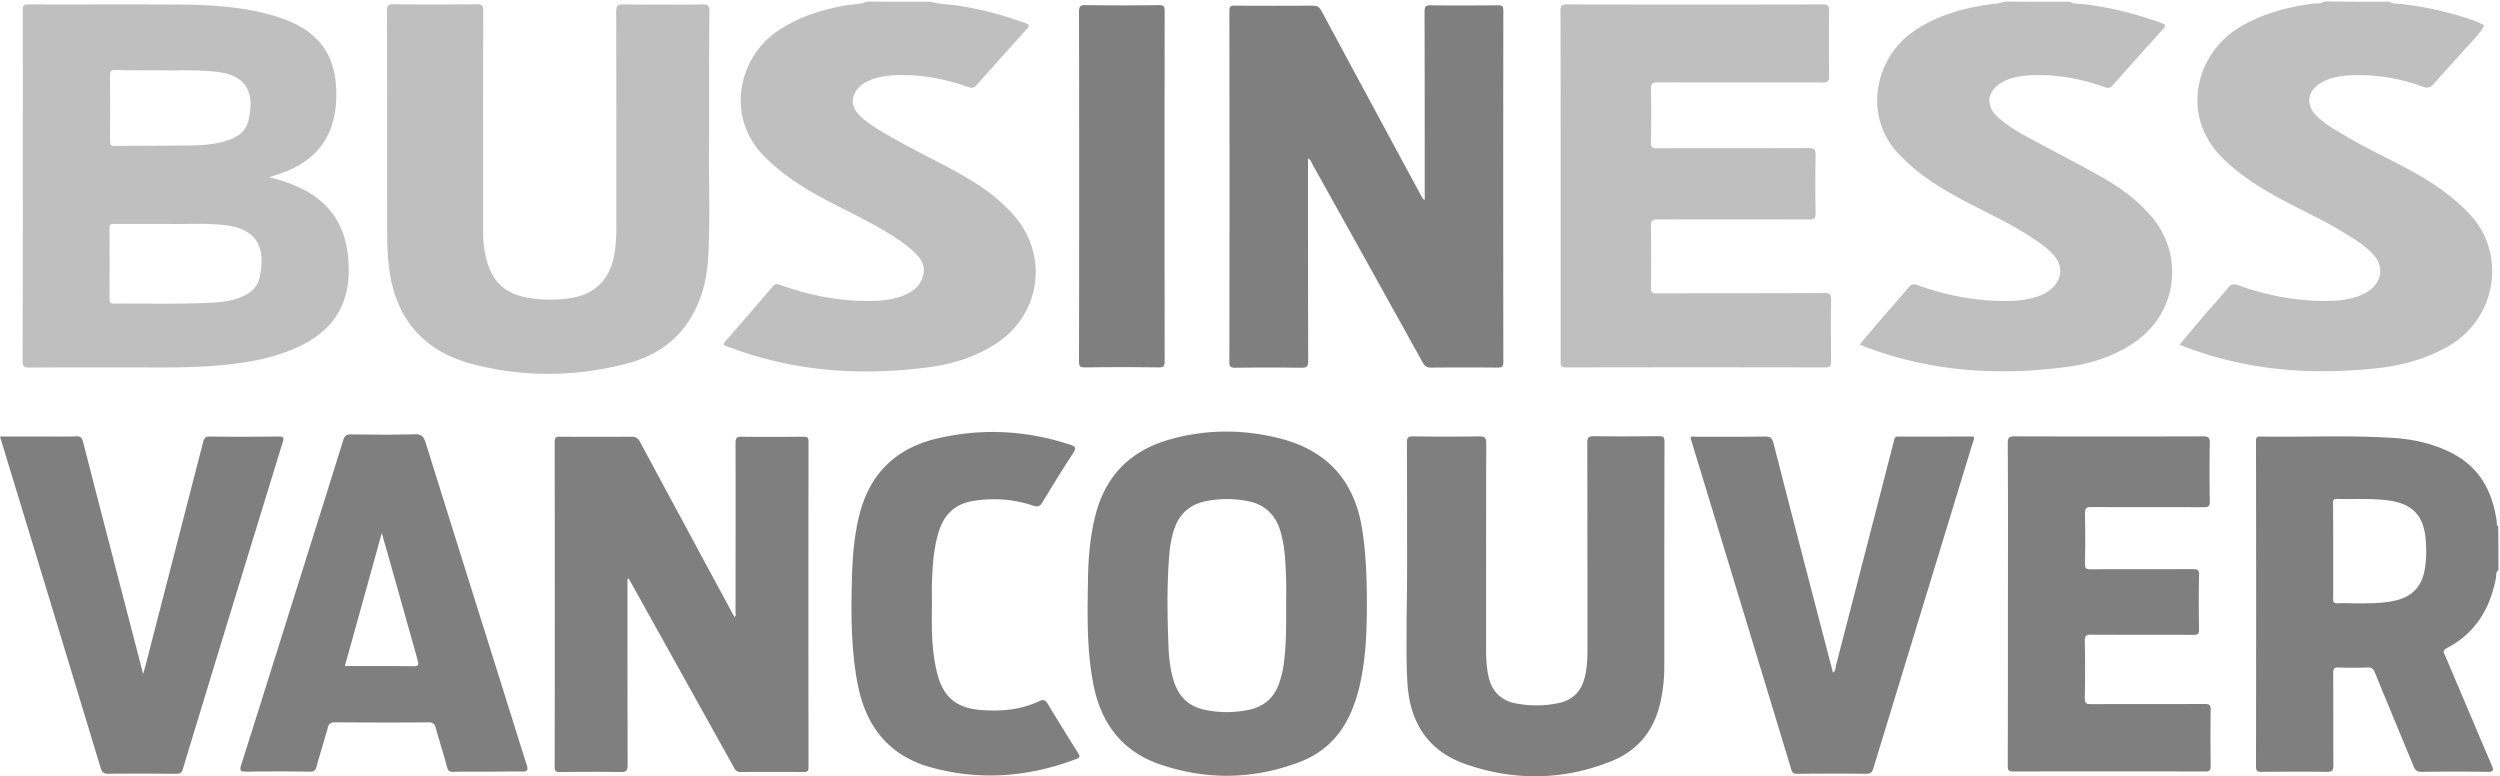
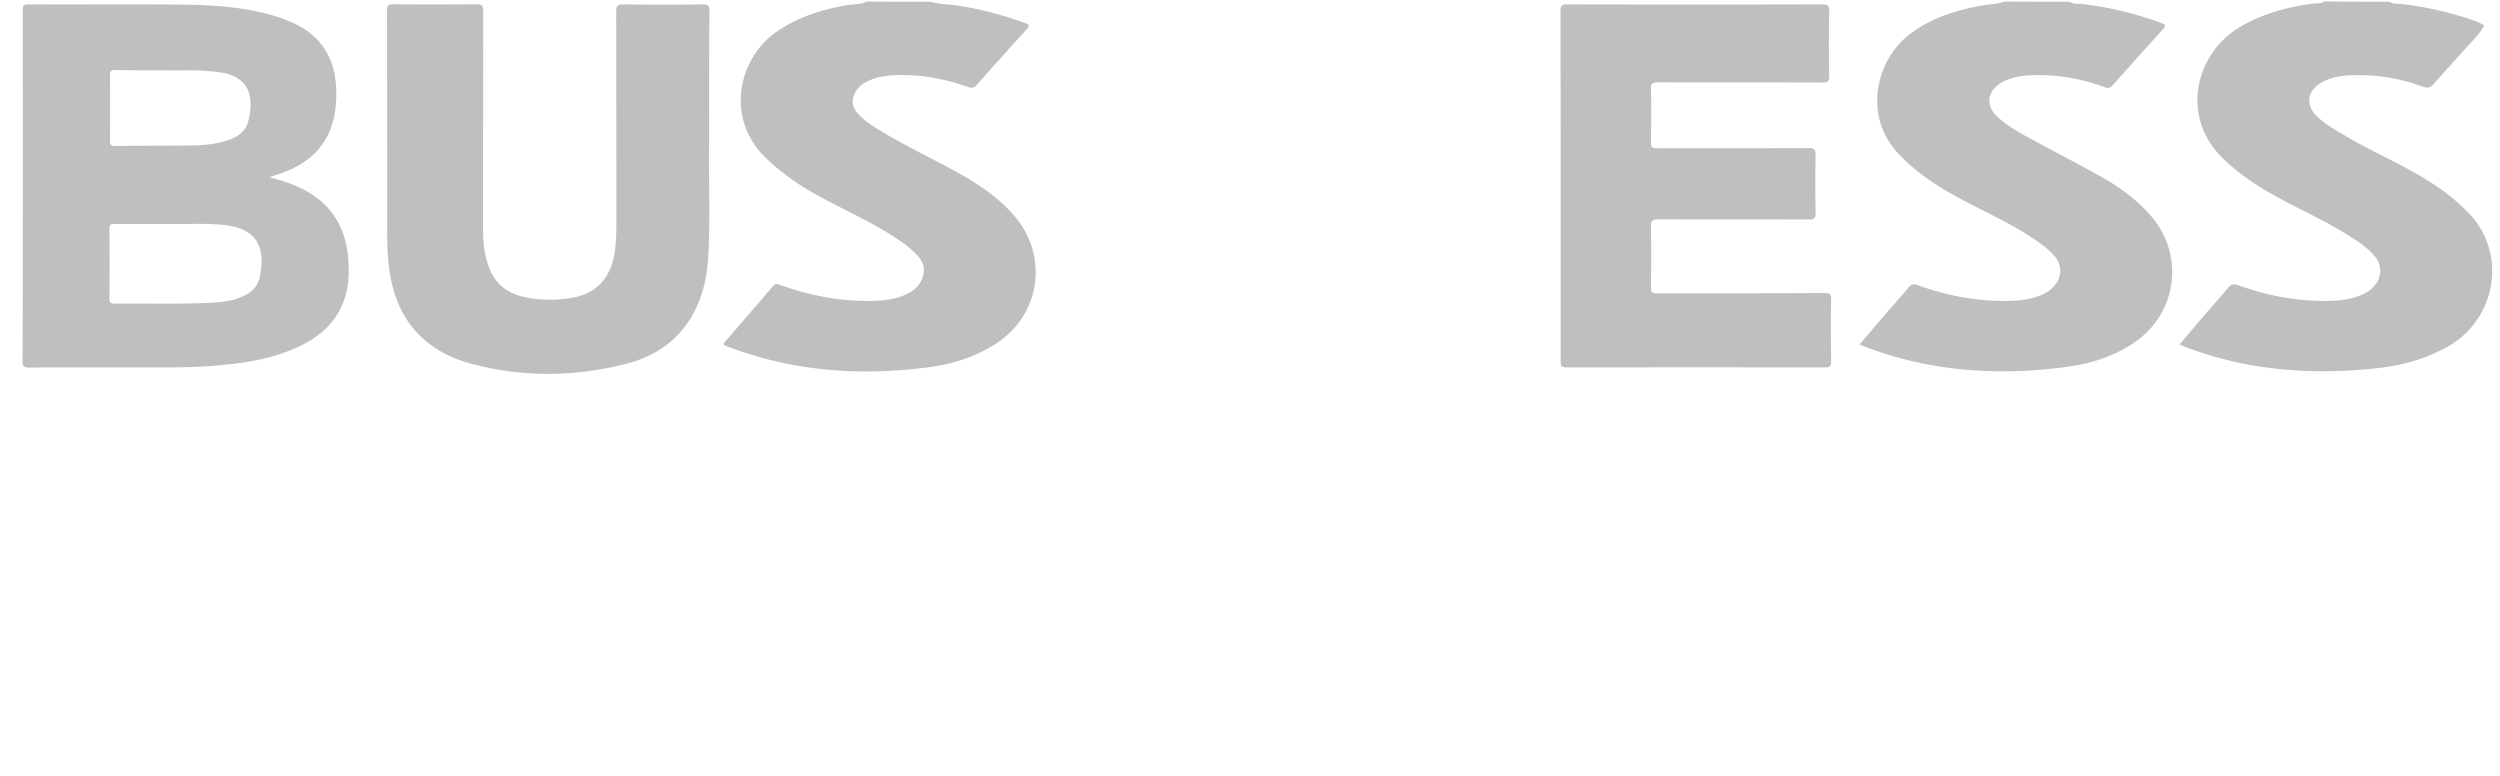
<svg xmlns="http://www.w3.org/2000/svg" width="1024" height="318">
  <g fill-rule="nonzero" fill="#000" opacity=".5">
    <path d="M978.794.722c1.516 1.083 3.394.722 5.055.939a142.844 142.844 0 0 1 30.041 6.933c1.228.433 2.383 1.155 3.683 1.805-1.733 3.25-4.26 5.705-6.644 8.305-4.622 5.199-9.388 10.326-14.01 15.598-1.371 1.516-2.455 1.95-4.477 1.227-9.532-3.538-19.425-5.127-29.608-4.693-4.044.144-7.943.794-11.554 2.744-6.427 3.466-7.221 9.604-1.877 14.443 3.033 2.816 6.571 4.838 10.11 6.932 10.687 6.5 22.314 11.41 33.074 17.837 6.788 4.116 13.143 8.81 18.703 14.587 15.815 16.538 11.194 43.329-8.593 54.522-9.171 5.2-19.065 7.872-29.391 8.955-26.503 2.816-52.573.939-77.775-8.594-.867-.36-1.734-.65-2.817-1.083 3.611-4.26 7.077-8.449 10.616-12.565 3.105-3.61 6.355-7.15 9.388-10.832 1.155-1.445 2.166-1.59 3.9-1.011 11.698 4.26 23.83 6.571 36.323 6.499 4.333 0 8.666-.433 12.854-1.878 2.167-.794 4.26-1.805 5.922-3.394 4.044-3.827 4.333-9.315.65-13.432-3.25-3.683-7.438-6.282-11.555-8.81-9.82-6.138-20.508-10.687-30.618-16.465-6.86-3.9-13.216-8.304-18.993-13.72-18.776-17.548-11.987-43.907 6.644-54.739 8.954-5.2 18.631-7.799 28.741-9.243 1.878-.29 3.9.072 5.633-1.011 8.882.144 17.692.144 26.575.144zm-339.552 75.32c0-23.903 0-47.734-.072-71.637 0-2.166.65-2.6 2.671-2.6 34.88.073 69.76.073 104.64 0 2.093 0 2.743.434 2.743 2.6a815.013 815.013 0 0 0 0 26.575c0 2.166-.433 2.889-2.744 2.816-22.459-.072-44.845 0-67.304-.072-2.238 0-3.033.433-2.96 2.889.216 7.149.144 14.298 0 21.447-.073 2.095.433 2.745 2.671 2.672 20.654-.072 41.235 0 61.888-.072 2.167 0 2.889.433 2.889 2.744a651.43 651.43 0 0 0 0 23.759c.072 2.383-.65 2.744-2.817 2.744-20.58-.072-41.09 0-61.67-.072-2.384 0-2.961.65-2.961 2.96a712.18 712.18 0 0 1 0 24.842c0 2.022.505 2.528 2.527 2.528 22.82-.072 45.712 0 68.531-.145 2.311 0 2.817.65 2.745 2.817-.145 8.449-.073 16.898 0 25.347 0 1.733-.434 2.31-2.239 2.31-35.457-.071-70.915-.071-106.372 0-2.238 0-2.166-1.082-2.166-2.599V76.042zM847.797.722c1.66 1.083 3.538.722 5.344.939 11.049 1.3 21.736 3.972 32.207 7.8 1.661.577 1.95 1.082.65 2.454a3129.013 3129.013 0 0 0-20.653 23.037c-1.083 1.227-1.95 1.227-3.322.722-9.821-3.539-19.859-5.344-30.33-4.838-4.116.216-8.16.866-11.77 2.96-6.067 3.467-6.789 9.533-1.662 14.154 3.972 3.611 8.522 6.21 13.215 8.738 9.75 5.272 19.57 10.327 29.247 15.743 7.655 4.333 14.732 9.46 20.51 16.248 13.575 15.96 10.542 39.357-6.645 51.345-8.593 5.993-18.342 9.026-28.596 10.326-27.947 3.683-55.461 1.806-82.036-8.304-.722-.29-1.372-.578-2.239-.94 3.322-3.97 6.572-7.798 9.822-11.553 3.394-3.972 6.86-7.8 10.182-11.771 1.083-1.3 2.022-1.59 3.683-1.011 11.77 4.26 23.975 6.643 36.54 6.499 4.26 0 8.521-.433 12.565-1.805 2.456-.795 4.694-2.022 6.5-3.9 3.683-3.827 3.827-8.882.36-12.854-3.321-3.755-7.51-6.355-11.698-9.027-9.965-6.21-20.87-10.832-31.052-16.681-7.8-4.478-15.02-9.605-21.231-16.249-14.299-15.454-9.1-38.346 5.127-48.961 8.81-6.572 18.848-9.677 29.464-11.554 3.033-.578 6.21-.434 9.17-1.59 8.955.073 17.838.073 26.648.073zM110.2 72.575c4.115 1.084 7.943 2.167 11.553 3.828 12.855 5.633 19.715 15.526 20.87 29.391.361 4.694.361 9.388-.794 14.01-2.6 10.76-9.677 17.548-19.281 22.097-10.327 4.91-21.376 6.716-32.641 7.727-11.627 1.083-23.325.867-35.024.867-14.299 0-28.67-.072-42.968.072-2.166 0-2.672-.65-2.672-2.744.145-47.95.145-95.829.073-143.779 0-1.805.505-2.239 2.31-2.239 20.87.073 41.813-.072 62.683.073 13.215.144 26.43 1.01 39.212 4.982 2.6.795 5.127 1.878 7.583 3.033 10.254 5.055 15.598 13.36 16.464 24.625.361 4.333.217 8.666-.65 13-2.31 11.265-9.243 18.486-19.714 22.674-2.166.867-4.477 1.59-7.005 2.383zm180.246-14.154c-.289 13.216.578 29.97-.36 46.795-.506 9.027-2.6 17.693-7.439 25.492-6.138 9.821-15.31 15.526-26.141 18.27-20.943 5.416-42.03 5.633-62.971.145-20.582-5.344-32.064-19.354-34.302-40.585-.506-4.477-.65-9.027-.65-13.504 0-30.185 0-60.371-.072-90.557 0-2.022.36-2.744 2.6-2.744 11.337.145 22.675.145 34.012 0 2.239 0 2.817.506 2.817 2.817-.073 29.535-.073 58.999-.073 88.534 0 4.044.145 8.016 1.084 11.916 2.238 10.182 7.799 15.526 18.125 17.115 5.778.866 11.555.866 17.332-.145 10.11-1.805 15.96-8.305 17.476-19.281.433-3.394.577-6.788.577-10.182 0-29.247 0-58.494-.072-87.74 0-2.384.578-2.962 2.961-2.962 10.832.145 21.664.145 32.497 0 2.094 0 2.744.506 2.744 2.672-.217 16.754-.145 33.58-.145 53.944zM381.22.722c3.466 1.011 7.149 1.011 10.76 1.517 9.532 1.444 18.848 3.9 27.947 7.221 1.66.578 1.95 1.083.65 2.455a3129.013 3129.013 0 0 0-20.654 23.037c-1.083 1.227-1.95 1.155-3.322.722-9.46-3.394-19.209-5.2-29.319-4.91-3.971.144-7.799.65-11.482 2.31-2.31 1.011-4.26 2.528-5.488 4.766-1.66 3.033-1.3 5.85.939 8.522 2.527 2.888 5.632 4.91 8.81 6.86 9.027 5.488 18.487 10.182 27.875 15.093 10.11 5.344 19.93 11.265 27.513 20.075 14.082 16.32 10.833 40.224-7.149 52.14-8.666 5.776-18.342 8.665-28.452 9.965-27.442 3.538-54.45 1.66-80.592-8.088-.65-.217-1.3-.506-1.95-.722-.938-.29-1.155-.723-.433-1.59 6.644-7.654 13.288-15.309 19.86-23.035 1.01-1.156 1.95-.65 2.96-.29 11.843 4.19 23.975 6.644 36.54 6.5 5.272-.072 10.544-.506 15.454-2.96 2.456-1.228 4.478-2.89 5.633-5.345 1.733-3.538 1.444-6.932-1.227-9.965-2.89-3.322-6.5-5.777-10.11-8.16-9.46-6.067-19.787-10.688-29.68-16.032-8.45-4.55-16.321-9.821-23.181-16.682-16.249-16.392-10.255-40.079 4.26-50.622 8.81-6.355 18.776-9.46 29.247-11.338 2.816-.505 5.705-.216 8.377-1.516 8.81.072 17.476.072 26.214.072zM66.87 28.814c-7.365 0-13.576 0-19.714-.145-1.66 0-2.094.506-2.094 2.167.072 8.954.072 17.909 0 26.863-.072 1.733.577 2.095 2.166 2.095 10.471-.145 20.942-.073 31.413-.217 4.911-.072 9.822-.506 14.588-2.094 3.972-1.3 7.366-3.539 8.449-7.8 2.816-11.193-.433-18.486-11.699-20.075-.794-.145-1.516-.217-2.31-.289-7.294-.794-14.66-.361-20.798-.505zm2.384 62.898H46.867c-1.228 0-2.022.072-2.022 1.733.072 9.677.072 19.426 0 29.103 0 1.516.578 1.805 1.95 1.805 13.287-.072 26.575.289 39.862-.36 4.26-.218 8.522-.723 12.493-2.456 3.539-1.517 6.355-3.972 7.15-7.8 2.96-13.503-2.095-20.147-14.154-21.52-8.088-.938-16.176-.288-22.892-.505z" fill-opacity=".5" />
-     <path d="M583.564 81.963v-2.6c0-24.913 0-49.827-.072-74.67 0-1.949.434-2.527 2.456-2.527 9.17.145 18.414.073 27.658 0 1.588 0 2.166.362 2.166 2.095-.072 48.022-.072 95.973 0 143.995 0 1.805-.505 2.311-2.239 2.311-9.099-.072-18.27-.072-27.369 0-1.66 0-2.527-.506-3.394-2.022a29541.058 29541.058 0 0 0-45.35-81.53c-.362-.722-.578-1.589-1.661-2.166v2.888c0 26.72 0 53.367.072 80.086 0 2.238-.506 2.816-2.744 2.816a846.315 846.315 0 0 0-27.08 0c-1.806 0-2.456-.289-2.456-2.31.072-47.951.072-95.83 0-143.78 0-2.094.722-2.31 2.455-2.238 10.544.072 21.159.072 31.702 0 1.806 0 2.672.578 3.539 2.094 13.504 25.13 27.08 50.261 40.657 75.392.36.505.577 1.516 1.66 2.166zm-141.54-5.777c0-23.758 0-47.59-.072-71.348 0-2.238.578-2.816 2.816-2.744 9.966.145 19.932.145 29.897 0 1.95 0 2.383.506 2.383 2.383-.072 47.806-.072 95.612 0 143.49 0 1.95-.433 2.528-2.527 2.528a1051.525 1051.525 0 0 0-30.186 0c-1.95 0-2.383-.506-2.383-2.456.072-23.902.072-47.878.072-71.853zM156.381 218.574l-.037-.125c-5.055 18.342-10.038 36.179-15.093 54.377 9.46 0 18.704-.072 27.875.072a14.6 14.6 0 0 0 .072 0c2.095 0 2.456-.433 1.878-2.527-4.116-14.515-8.16-29.03-12.277-43.546-.722-2.6-1.516-5.199-2.383-8.376l-.035.125zm43.292 97.508c-4.694 0-9.388-.072-14.082.073-1.444 0-2.094-.434-2.455-1.878-1.445-5.344-3.106-10.616-4.622-15.96-.433-1.66-1.011-2.455-3.033-2.455-12.782.145-25.564.073-38.346 0-1.589 0-2.383.434-2.816 2.022-1.445 5.344-3.178 10.616-4.622 15.96-.433 1.733-1.155 2.31-2.96 2.238a771.323 771.323 0 0 0-25.854 0c-2.238 0-2.888-.288-2.094-2.744 9.1-28.741 18.126-57.555 27.153-86.296 4.91-15.598 9.821-31.197 14.66-46.795.577-1.805 1.3-2.31 3.177-2.31 8.666.071 17.404.216 26.07-.073 2.816-.072 3.682 1.011 4.477 3.394 11.626 37.263 23.325 74.453 35.024 111.716 2.094 6.716 4.188 13.504 6.354 20.22.65 1.95.578 2.96-1.95 2.816-4.693-.072-9.387.072-14.081.072zm622.777-68.82c0-21.88.072-43.834-.073-65.715 0-2.239.506-2.816 2.817-2.816 25.708.072 51.489.072 77.197 0 2.022 0 2.744.36 2.744 2.6a667.368 667.368 0 0 0 0 24.047c0 1.95-.505 2.383-2.383 2.383-15.31-.072-30.691 0-46-.072-2.311 0-2.817.577-2.745 2.816.145 6.788.145 13.648 0 20.437 0 1.805.434 2.238 2.239 2.238 14.01-.072 27.947 0 41.957-.072 1.95 0 2.6.433 2.527 2.455a570.936 570.936 0 0 0 0 22.242c0 1.734-.433 2.239-2.239 2.239-14.01-.072-27.947 0-41.956-.072-1.95 0-2.6.36-2.6 2.455.145 7.871.145 15.67 0 23.542 0 2.094.65 2.455 2.528 2.455 15.526-.072 31.052 0 46.578-.072 2.094 0 2.527.578 2.455 2.528-.144 7.582-.072 15.165 0 22.747 0 1.661-.216 2.383-2.166 2.383-26.286-.072-52.5-.072-78.786 0-1.95 0-2.167-.722-2.167-2.383.073-22.025.073-44.195.073-66.365zm-246.107-16.826c0-16.393 0-32.713-.072-49.106 0-1.95.36-2.6 2.455-2.6 9.027.145 18.054.145 27.08 0 2.24 0 2.961.434 2.961 2.89-.072 27.874-.072 55.749-.072 83.623 0 4.117.144 8.16 1.083 12.205 1.372 5.777 4.983 9.388 10.832 10.615 5.922 1.156 11.844 1.156 17.765-.072 5.85-1.228 9.388-4.91 10.76-10.688.867-3.466 1.083-7.077 1.083-10.687 0-28.38 0-56.761-.072-85.213 0-2.384.65-2.745 2.816-2.745 8.81.145 17.549.073 26.359 0 1.805 0 2.455.217 2.455 2.311-.072 30.691-.072 61.382-.072 92.074 0 4.405-.433 8.81-1.3 13.215-2.383 12.204-8.955 21.014-20.653 25.636-19.643 7.8-39.574 8.016-59.505 1.083-15.454-5.416-22.748-17.115-23.759-33.074-.577-8.882-.288-17.765-.36-26.575.144-7.51.216-15.165.216-22.892zm-16.465 16.032c0 11.843-.36 23.686-3.177 35.313a61.602 61.602 0 0 1-2.817 8.737c-4.116 10.255-11.12 17.62-21.52 21.593-18.992 7.221-38.201 7.51-57.338.938-15.598-5.343-24.192-17.042-27.225-33.002-2.744-14.154-2.383-28.524-2.166-42.823.144-8.81.867-17.548 3.033-26.07 4.116-16.392 14.515-26.718 30.619-31.196 14.876-4.188 29.969-4.188 44.99-.36 18.992 4.838 30.185 16.897 33.507 36.25 1.733 10.183 2.022 20.437 2.094 30.62zm-33.074 1.372c0-3.25.072-6.5 0-9.677-.217-6.788-.361-13.648-2.239-20.22-2.022-7.15-6.643-11.554-14.01-12.782-5.56-1.01-11.193-1.01-16.753.145-6.5 1.372-10.76 5.127-12.854 11.482-1.156 3.394-1.733 6.932-2.022 10.543-1.011 12.637-.795 25.347-.289 38.057.217 4.766.794 9.532 2.31 14.082 1.95 5.849 5.85 9.676 11.916 11.12 6.283 1.445 12.638 1.445 18.993.073 6.066-1.372 10.11-5.055 12.132-10.904.65-2.022 1.227-4.117 1.588-6.139 1.372-8.738 1.228-17.259 1.228-25.78zM257.01 237.152c0 25.42 0 50.767.072 76.186 0 2.383-.65 2.889-2.96 2.889-8.233-.145-16.538-.072-24.77 0-1.661 0-2.167-.361-2.167-2.094.073-44.34.073-88.68 0-133.02 0-1.805.434-2.31 2.24-2.238 9.748.072 19.425.072 29.174 0 1.805 0 2.672.578 3.538 2.094 12.566 23.398 25.203 46.795 37.84 70.193.29.505.578 1.01.867 1.588.794-.65.433-1.372.433-1.95 0-23.108.073-46.217 0-69.325 0-2.167.578-2.672 2.672-2.6 8.377.144 16.682.072 25.059 0 1.588 0 2.166.289 2.166 2.094-.072 44.412-.072 88.824 0 133.236 0 1.516-.36 2.022-1.95 2.022-8.593-.072-17.187-.072-25.852 0-1.806 0-2.311-1.011-2.961-2.239-14.01-25.13-28.02-50.333-42.029-75.464l-.866-1.516c-.217 0-.362.072-.506.144zm766.34-3.61c-1.156.794-.795 2.094-1.012 3.177-2.383 12.71-8.521 22.747-20.22 28.813-1.878 1.011-1.011 1.95-.578 3.033 6.355 14.949 12.71 29.97 19.065 44.918.866 2.022.866 2.672-1.661 2.672a846.315 846.315 0 0 0-27.08 0c-1.734 0-2.528-.578-3.178-2.095-5.271-12.854-10.688-25.636-15.887-38.49-.65-1.589-1.372-2.239-3.105-2.166-3.9.144-7.872.144-11.771 0-1.806-.073-2.239.505-2.239 2.238.072 12.638 0 25.275.072 37.84 0 2.167-.505 2.673-2.672 2.673-8.954-.145-17.909-.073-26.863 0-1.661 0-2.167-.434-2.167-2.167.073-44.34.073-88.68 0-133.019 0-1.3-.072-2.238 1.806-2.166 17.837.289 35.674-.578 53.438.505 8.883.506 17.548 2.311 25.564 6.572 10.905 5.85 16.032 15.526 17.765 27.441.144.795-.217 1.733.65 2.311.072 5.922.072 11.916.072 17.91zm-67.666-7.872V244.879c-.289 1.805.506 2.383 2.239 2.239 2.094-.145 4.26 0 6.355 0 5.777 0 11.626.144 17.259-1.228 6.427-1.589 10.327-5.633 11.554-12.204.795-4.044.795-8.16.506-12.204-.722-10.327-5.416-15.238-15.599-16.538-6.932-.866-13.937-.433-20.942-.577-1.66-.073-1.444 1.01-1.444 2.022.072 6.282.072 12.782.072 19.281zm-573.96 22.386c-.144 9.027-.144 18.054 1.95 26.936 2.528 10.688 8.088 15.238 18.992 15.888 7.944.505 15.67-.217 22.965-3.683 1.733-.795 2.6-.506 3.61 1.227 4.044 6.716 8.16 13.36 12.349 20.004.794 1.3.867 1.877-.722 2.455-19.642 7.438-39.646 9.027-59.938 3.322-17.548-4.983-26.72-17.548-29.825-35.024-2.672-14.732-2.527-29.536-2.094-44.34.289-8.016 1.011-15.96 2.96-23.83 4.19-16.754 14.733-27.225 31.342-31.27 18.56-4.477 37.046-3.538 55.172 2.456 2.094.722 2.383 1.3 1.155 3.25-4.333 6.643-8.449 13.36-12.565 20.147-1.011 1.734-1.878 2.239-3.972 1.517-8.016-2.744-16.32-3.25-24.697-1.878-6.86 1.156-11.338 5.128-13.577 11.627-2.094 6.138-2.671 12.493-2.96 18.848-.29 4.188-.145 8.304-.145 12.348zm426.715-69.253c.289 1.227-.289 2.166-.578 3.105-13.504 44.267-27.008 88.463-40.512 132.73-.505 1.589-1.083 2.31-2.96 2.31-9.389-.143-18.776-.071-28.164 0-1.445 0-2.095-.36-2.528-1.804-13.648-45.062-27.37-90.124-41.09-135.186-.072-.216-.072-.505-.144-.722.577-.65 1.3-.361 1.877-.361 9.533 0 19.065.072 28.67-.072 2.166 0 2.816.65 3.394 2.672 7.943 31.052 16.031 62.032 24.12 93.012.071.361.144.65.288 1.01 1.083-.649.939-1.804 1.155-2.743a42834.208 42834.208 0 0 0 23.687-91.785c.289-1.01.216-2.166 1.877-2.166 10.327.072 20.581 0 30.908 0zm-808.44 0h15.526c5.2 0 10.399.072 15.598-.072 1.806-.073 2.456.505 2.889 2.238 7.871 30.691 15.887 61.382 23.83 92.074.217.794.434 1.66.795 3.033.433-1.661.794-2.745 1.083-3.9 7.8-30.33 15.67-60.732 23.47-91.062.433-1.661.939-2.383 2.816-2.311 9.388.144 18.776.072 28.164 0 1.95 0 2.239.36 1.66 2.238A41075.127 41075.127 0 0 0 74.887 315c-.433 1.517-1.083 1.95-2.672 1.95-9.315-.072-18.559-.144-27.874 0-1.95 0-2.6-.722-3.106-2.383C29.247 274.992 17.26 235.419 5.2 195.918 3.466 190.285 1.805 184.724 0 178.803z" />
  </g>
</svg>